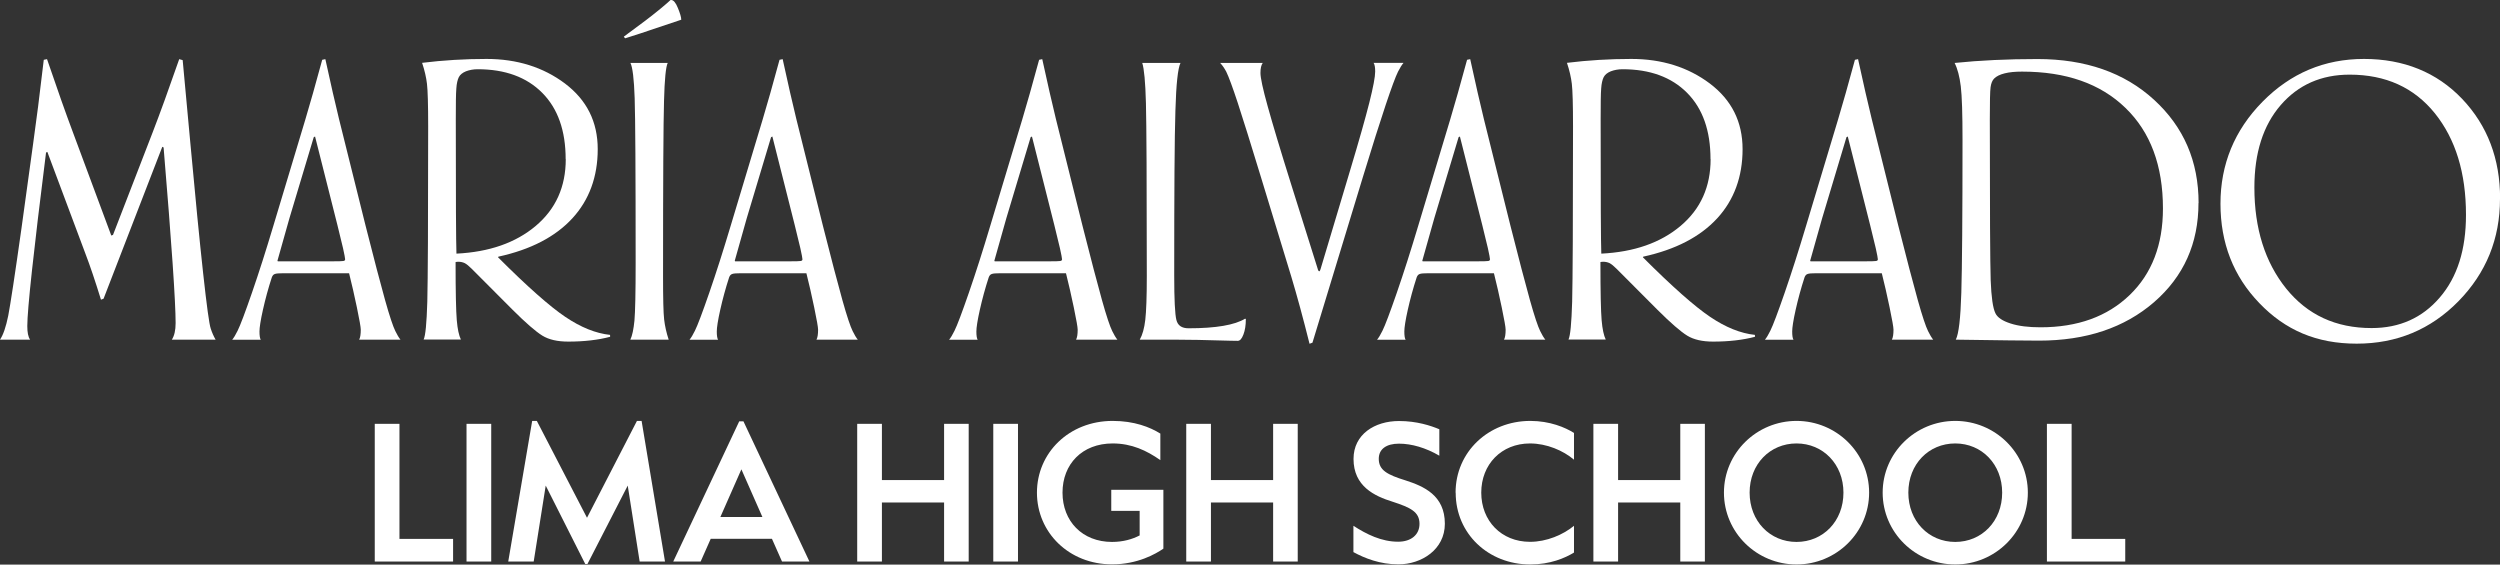
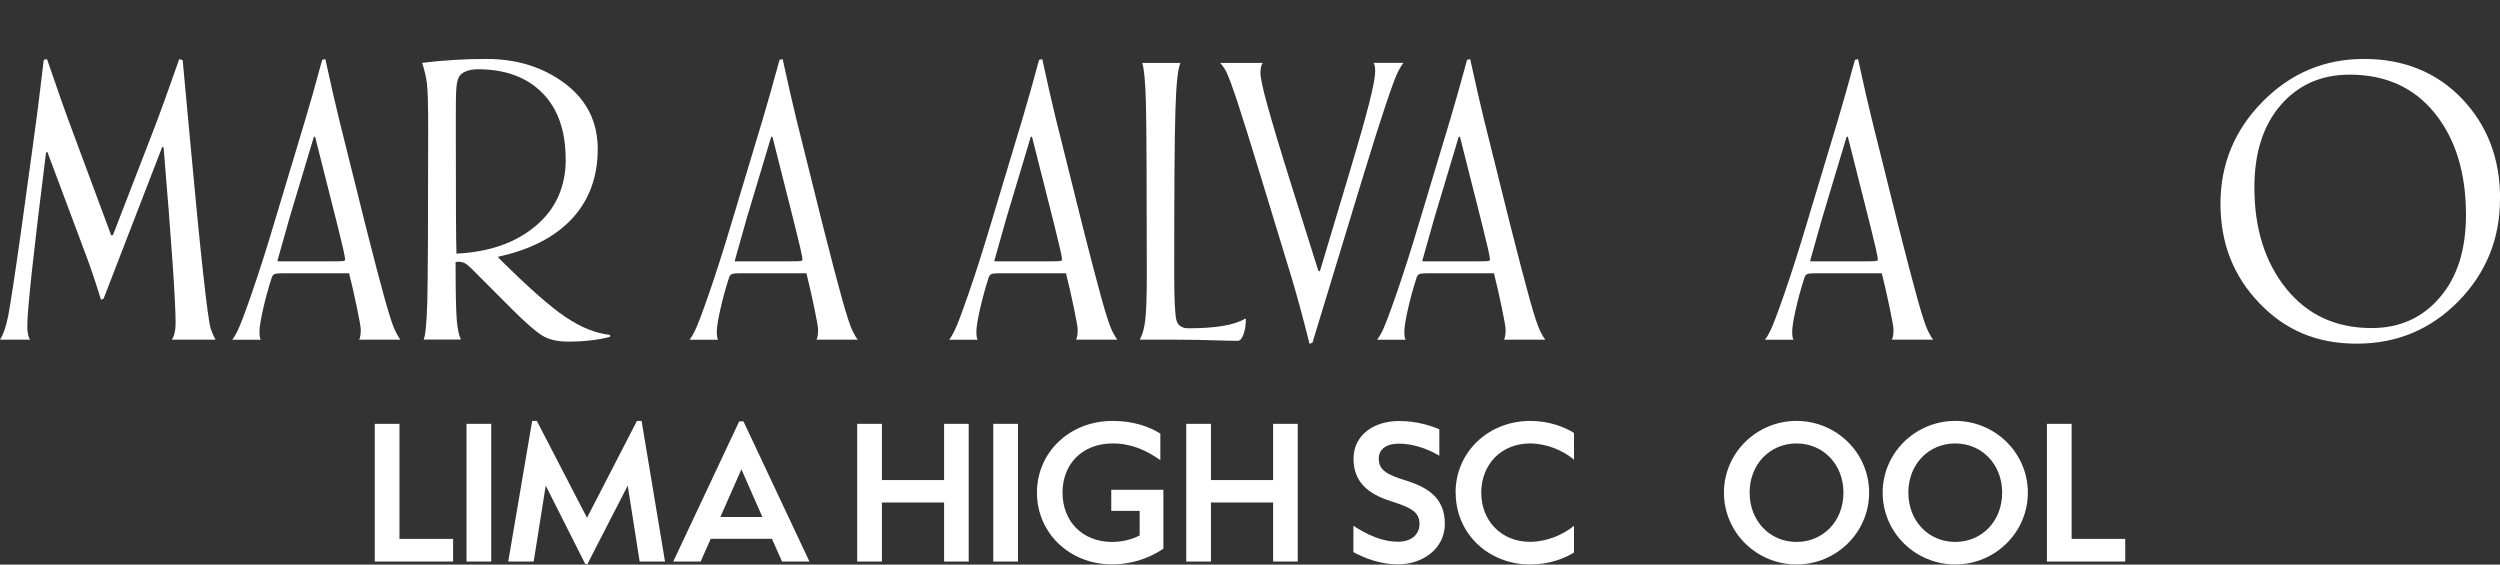
<svg xmlns="http://www.w3.org/2000/svg" id="Capa_1" data-name="Capa 1" viewBox="0 0 230.75 52.11">
  <rect x="0" y="0" width="230.75" height="52.11" fill="#333333" stroke="none" />
  <defs>
    <style> .cls-1 { fill: #fff; } </style>
  </defs>
  <g>
    <path class="cls-1" d="M19.88,31.35h-4.02c.23-.35.35-.86.35-1.53,0-1.95-.37-7.35-1.11-16.21l-.12-.06-5.42,14.02-.24.09c-.53-1.72-1.01-3.14-1.44-4.26l-3.51-9.38-.12.06c-1.15,9.15-1.73,14.49-1.73,16.01,0,.59.08,1.01.26,1.26H0c.3-.44.55-1.18.76-2.21.2-1.04.61-3.72,1.22-8.05l1.07-7.77c.29-2.03.62-4.63.99-7.8l.3-.06c.94,2.76,1.74,5.02,2.4,6.78l3.53,9.5.16-.06,3.65-9.44c.68-1.76,1.5-4.02,2.46-6.78l.32.09.71,7.68c.46,5,.85,9,1.18,12,.33,3,.56,4.7.7,5.1.12.37.27.71.45,1.02" />
    <path class="cls-1" d="M36.95,31.35h-3.8c.1-.18.15-.49.15-.92,0-.22-.12-.91-.36-2.06-.24-1.15-.48-2.2-.72-3.15h-6.02c-.43,0-.71.02-.83.07-.13.04-.22.15-.28.31-.33,1.01-.6,2.01-.82,2.99-.22.98-.32,1.65-.32,2,0,.39.04.65.12.77h-2.64c.15-.18.32-.46.5-.83.25-.5.69-1.67,1.33-3.52.64-1.85,1.29-3.89,1.96-6.13l2.96-9.84c.43-1.43.95-3.27,1.56-5.52l.29-.06c.49,2.25.91,4.09,1.26,5.52l2.45,9.84c.78,3.08,1.38,5.37,1.8,6.87.42,1.5.74,2.45.95,2.87.16.33.32.6.48.8M31.86,23.96c0-.11-.07-.46-.2-1.06-.14-.6-.31-1.31-.52-2.14l-2.06-8.16-.12.06-2.25,7.5c-.28.98-.65,2.28-1.1,3.9l.03.06h5.01c.58,0,.93-.01,1.04-.03.11-.02.16-.06.16-.14" />
    <path class="cls-1" d="M56.34,31.08c-1.13.3-2.43.45-3.89.45-.99,0-1.79-.18-2.39-.55s-1.53-1.17-2.78-2.42l-3.74-3.75c-.26-.26-.47-.43-.64-.52-.17-.08-.36-.13-.59-.13-.09,0-.18.01-.26.03,0,2.75.04,4.54.11,5.36.07.83.2,1.42.38,1.79h-3.44c.17-.34.28-1.5.34-3.49.05-1.99.08-7.38.08-16.18,0-2.02-.04-3.33-.11-3.93-.07-.6-.22-1.25-.45-1.94,1.95-.24,3.93-.36,5.94-.36,2.82,0,5.24.76,7.25,2.27,2.01,1.52,3.02,3.53,3.02,6.06s-.78,4.69-2.35,6.39c-1.57,1.7-3.84,2.88-6.82,3.53l-.03.06c2.7,2.7,4.77,4.53,6.21,5.5,1.44.97,2.81,1.52,4.13,1.66v.16ZM52.21,14.69c0-2.63-.72-4.67-2.16-6.12-1.44-1.45-3.43-2.18-5.96-2.18-.4,0-.76.07-1.08.19-.32.13-.54.31-.66.54-.12.24-.2.59-.23,1.04-.04.46-.05,1.42-.05,2.89,0,7.23.02,11.35.06,12.36,3.03-.15,5.47-1,7.32-2.56,1.85-1.56,2.77-3.61,2.77-6.17" />
-     <path class="cls-1" d="M62.88,1.82c-3.38,1.14-5.1,1.71-5.16,1.71-.04,0-.08-.05-.14-.15l1.98-1.47c.46-.35.92-.71,1.37-1.08.45-.37.77-.65.96-.83h.06c.21,0,.42.24.62.74.2.49.31.85.31,1.08M61.71,31.35h-3.53c.18-.37.3-.96.38-1.76.07-.81.11-2.58.11-5.34,0-8.36-.03-13.43-.09-15.19-.06-1.77-.19-2.85-.39-3.25h3.44c-.17.34-.29,1.5-.34,3.49-.06,1.99-.09,7.38-.09,16.18,0,2.06.03,3.39.1,4s.21,1.23.42,1.87" />
    <path class="cls-1" d="M79.16,31.35h-3.8c.1-.18.15-.49.15-.92,0-.22-.12-.91-.36-2.06-.24-1.15-.48-2.2-.72-3.15h-6.02c-.43,0-.71.02-.83.07-.13.04-.22.15-.28.31-.33,1.01-.6,2.01-.82,2.99-.22.98-.32,1.65-.32,2,0,.39.04.65.12.77h-2.64c.15-.18.32-.46.5-.83.25-.5.69-1.67,1.33-3.52.64-1.85,1.29-3.89,1.96-6.13l2.96-9.84c.43-1.43.95-3.27,1.56-5.52l.29-.06c.49,2.25.91,4.09,1.26,5.52l2.45,9.84c.78,3.08,1.38,5.37,1.8,6.87.42,1.5.74,2.45.95,2.87.16.33.32.6.48.8M74.07,23.96c0-.11-.07-.46-.2-1.06-.14-.6-.31-1.31-.52-2.14l-2.06-8.16-.12.06-2.25,7.5c-.28.98-.65,2.28-1.1,3.9l.03.06h5.01c.58,0,.93-.01,1.04-.03.11-.02.16-.06.16-.14" />
    <path class="cls-1" d="M103.12,31.35h-3.8c.1-.18.15-.49.15-.92,0-.22-.12-.91-.36-2.06-.24-1.15-.48-2.2-.72-3.15h-6.02c-.43,0-.71.02-.83.07-.13.04-.22.15-.28.31-.33,1.01-.6,2.01-.82,2.99-.22.98-.32,1.65-.32,2,0,.39.04.65.12.77h-2.64c.15-.18.32-.46.5-.83.25-.5.69-1.67,1.33-3.52.64-1.85,1.29-3.89,1.96-6.13l2.96-9.84c.43-1.43.95-3.27,1.56-5.52l.29-.06c.49,2.25.91,4.09,1.26,5.52l2.45,9.84c.78,3.08,1.38,5.37,1.8,6.87.42,1.5.74,2.45.95,2.87.16.33.32.6.48.8M98.03,23.96c0-.11-.07-.46-.2-1.06-.14-.6-.31-1.31-.52-2.14l-2.06-8.16-.12.06-2.25,7.5c-.28.98-.65,2.28-1.1,3.9l.03.06h5.01c.58,0,.93-.01,1.04-.03.11-.02.16-.06.16-.14" />
    <path class="cls-1" d="M114.99,29.47c0,.54-.07,1.01-.22,1.4-.15.4-.32.59-.53.59-.04,0-.26,0-.65-.01-2.27-.07-4-.1-5.19-.1h-3.2c.25-.44.42-1.05.51-1.83.09-.78.14-2.13.14-4.04,0-8.67-.03-13.99-.08-15.95-.05-1.96-.17-3.2-.34-3.72h3.53c-.24.48-.4,1.95-.47,4.4-.08,2.45-.11,7.52-.11,15.22,0,2.22.07,3.59.2,4.1.13.52.5.77,1.13.77,2.52,0,4.26-.3,5.22-.89l.08.06Z" />
    <path class="cls-1" d="M129.54,5.81c-.14.16-.31.43-.5.8-.23.46-.61,1.49-1.15,3.1-.54,1.61-1.23,3.8-2.08,6.58l-4.67,15.34-.27.1c-.6-2.4-1.16-4.45-1.67-6.15l-2.79-9.15c-.96-3.15-1.68-5.46-2.16-6.92-.48-1.46-.84-2.43-1.07-2.9-.17-.32-.36-.59-.56-.8h3.93c-.14.19-.21.5-.21.93s.22,1.47.67,3.08c.45,1.62,1.16,4,2.15,7.15l2.46,7.83c.04.16.09.24.15.24.04,0,.08-.07.12-.21l2.73-9.12c.82-2.73,1.41-4.81,1.77-6.24.36-1.43.54-2.39.54-2.87,0-.39-.05-.66-.15-.8h2.73Z" />
    <path class="cls-1" d="M142.62,31.35h-3.8c.1-.18.15-.49.15-.92,0-.22-.12-.91-.36-2.06-.24-1.15-.48-2.2-.72-3.15h-6.02c-.43,0-.71.02-.83.07-.13.04-.22.15-.28.31-.33,1.01-.6,2.01-.82,2.99-.22.98-.32,1.65-.32,2,0,.39.04.65.12.77h-2.64c.15-.18.32-.46.5-.83.25-.5.69-1.67,1.33-3.52.64-1.85,1.29-3.89,1.96-6.13l2.96-9.84c.43-1.43.95-3.27,1.56-5.52l.29-.06c.49,2.25.91,4.09,1.26,5.52l2.45,9.84c.78,3.08,1.38,5.37,1.8,6.87.42,1.5.74,2.45.95,2.87.16.33.32.6.48.8M137.53,23.96c0-.11-.07-.46-.2-1.06-.14-.6-.31-1.31-.52-2.14l-2.06-8.16-.12.06-2.25,7.5c-.28.98-.65,2.28-1.1,3.9l.03.06h5.01c.58,0,.93-.01,1.04-.03.11-.02.16-.06.16-.14" />
-     <path class="cls-1" d="M162.01,31.08c-1.13.3-2.43.45-3.89.45-.99,0-1.79-.18-2.39-.55s-1.53-1.17-2.78-2.42l-3.74-3.75c-.26-.26-.47-.43-.64-.52-.17-.08-.36-.13-.59-.13-.09,0-.18.01-.26.03,0,2.75.04,4.54.11,5.36.07.83.2,1.42.38,1.79h-3.44c.17-.34.28-1.5.34-3.49.05-1.99.08-7.38.08-16.18,0-2.02-.04-3.33-.11-3.93-.07-.6-.22-1.25-.45-1.94,1.95-.24,3.93-.36,5.94-.36,2.82,0,5.24.76,7.25,2.27,2.01,1.52,3.02,3.53,3.02,6.06s-.78,4.69-2.35,6.39c-1.57,1.7-3.84,2.88-6.82,3.53l-.03.06c2.7,2.7,4.77,4.53,6.21,5.5,1.44.97,2.81,1.52,4.13,1.66v.16ZM157.88,14.69c0-2.63-.72-4.67-2.16-6.12-1.44-1.45-3.43-2.18-5.96-2.18-.4,0-.76.07-1.08.19-.32.13-.54.31-.66.54-.12.24-.2.59-.23,1.04-.04.46-.05,1.42-.05,2.89,0,7.23.02,11.35.06,12.36,3.03-.15,5.47-1,7.32-2.56,1.85-1.56,2.77-3.61,2.77-6.17" />
    <path class="cls-1" d="M178.42,31.35h-3.8c.1-.18.15-.49.15-.92,0-.22-.12-.91-.36-2.06-.24-1.15-.48-2.2-.72-3.15h-6.02c-.43,0-.71.02-.83.07-.13.04-.22.15-.28.31-.33,1.01-.6,2.01-.82,2.99-.22.98-.32,1.65-.32,2,0,.39.04.65.12.77h-2.64c.15-.18.32-.46.5-.83.25-.5.69-1.67,1.33-3.52.64-1.85,1.29-3.89,1.96-6.13l2.96-9.84c.43-1.43.95-3.27,1.56-5.52l.29-.06c.49,2.25.91,4.09,1.26,5.52l2.45,9.84c.78,3.08,1.38,5.37,1.8,6.87.42,1.5.74,2.45.95,2.87.16.33.32.6.48.8M173.33,23.96c0-.11-.07-.46-.2-1.06-.14-.6-.31-1.31-.52-2.14l-2.06-8.16-.12.06-2.25,7.5c-.28.98-.65,2.28-1.1,3.9l.03.06h5.01c.58,0,.93-.01,1.04-.03.11-.02.16-.06.16-.14" />
-     <path class="cls-1" d="M202.92,18.74c0,3.73-1.37,6.78-4.1,9.15-2.74,2.37-6.28,3.55-10.62,3.55-1.12,0-3.68-.03-7.68-.09.27-.52.44-1.96.51-4.33.07-2.37.11-7.07.11-14.11,0-2.38-.05-4.03-.16-4.94-.11-.91-.3-1.63-.57-2.16,2.34-.24,4.89-.36,7.65-.36,4.43,0,8.02,1.25,10.76,3.76,2.74,2.51,4.11,5.68,4.11,9.54M199.64,19.24c0-3.95-1.15-7.05-3.46-9.28-2.31-2.24-5.48-3.35-9.54-3.35-.64,0-1.18.05-1.61.16-.44.11-.76.27-.97.48-.17.17-.28.44-.33.8-.05.37-.07,1.37-.07,3.01,0,8.32.03,13.26.08,14.81.06,1.55.2,2.57.44,3.05.19.39.65.7,1.4.94.74.24,1.66.35,2.76.35,3.42,0,6.16-.99,8.22-2.97,2.06-1.98,3.08-4.65,3.08-8" />
    <path class="cls-1" d="M230.75,18.35c0,3.69-1.28,6.84-3.83,9.45-2.56,2.61-5.69,3.92-9.4,3.92s-6.59-1.25-8.98-3.74c-2.4-2.49-3.59-5.55-3.59-9.18s1.29-6.78,3.88-9.41c2.59-2.63,5.71-3.95,9.37-3.95s6.71,1.23,9.05,3.68c2.34,2.46,3.51,5.53,3.51,9.22M227.61,19.82c0-3.86-.96-6.98-2.87-9.36-1.92-2.38-4.54-3.57-7.87-3.57-2.62,0-4.74.94-6.36,2.81-1.62,1.87-2.43,4.41-2.43,7.61,0,3.78.98,6.89,2.93,9.32,1.96,2.43,4.58,3.65,7.89,3.65,2.58,0,4.68-.94,6.29-2.82,1.62-1.88,2.42-4.42,2.42-7.62" />
  </g>
  <g>
    <polygon class="cls-1" points="34.59 51.83 34.59 39.12 36.87 39.12 36.87 49.74 41.82 49.74 41.82 51.83 34.59 51.83" />
    <rect class="cls-1" x="43.06" y="39.12" width="2.28" height="12.71" />
    <polygon class="cls-1" points="46.91 51.83 49.12 38.85 49.55 38.85 54.18 47.79 58.79 38.85 59.22 38.85 61.38 51.83 59.04 51.83 57.94 44.82 54.22 52.06 54.02 52.06 50.37 44.82 49.26 51.83 46.91 51.83" />
    <path class="cls-1" d="M72.18,51.83l-.93-2.1h-5.65l-.93,2.1h-2.53l6.09-12.94h.39l6.09,12.94h-2.55ZM66.48,47.72h3.89l-1.94-4.4-1.94,4.4Z" />
    <polygon class="cls-1" points="79.12 51.83 79.12 39.12 81.4 39.12 81.4 44.31 87.14 44.31 87.14 39.12 89.41 39.12 89.41 51.83 87.14 51.83 87.14 46.38 81.4 46.38 81.4 51.83 79.12 51.83" />
    <rect class="cls-1" x="91.68" y="39.12" width="2.28" height="12.71" />
    <path class="cls-1" d="M95.71,45.47c0-3.67,2.96-6.62,6.99-6.62,1.99,0,3.44.57,4.4,1.17v2.45c-1.27-.89-2.65-1.54-4.4-1.54-2.82,0-4.63,1.91-4.63,4.54s1.82,4.55,4.57,4.55c1.03,0,1.87-.25,2.55-.6v-2.27h-2.62v-1.94h4.81v5.43c-.71.49-2.38,1.45-4.74,1.45-3.96,0-6.93-2.93-6.93-6.62" />
    <polygon class="cls-1" points="109.49 51.83 109.49 39.12 111.77 39.12 111.77 44.31 117.51 44.31 117.51 39.12 119.78 39.12 119.78 51.83 117.51 51.83 117.51 46.38 111.77 46.38 111.77 51.83 109.49 51.83" />
    <path class="cls-1" d="M124.92,50.95v-2.42c1.22.79,2.59,1.47,4.13,1.47,1.2,0,1.97-.65,1.97-1.65,0-1.1-.82-1.5-2.48-2.04-1.68-.52-3.61-1.43-3.61-3.95,0-2.28,1.96-3.5,4.2-3.5,1.65,0,2.93.43,3.72.76v2.44c-1.25-.73-2.56-1.11-3.72-1.11s-1.87.49-1.87,1.4c0,1.05.79,1.47,2.47,1.99,1.67.54,3.63,1.37,3.63,4,0,2.39-2.16,3.75-4.29,3.75-1.71,0-3.12-.57-4.15-1.13" />
    <path class="cls-1" d="M134.35,45.47c0-3.76,3.04-6.62,6.9-6.62,1.8,0,3.22.6,4.03,1.11v2.47c-1-.85-2.53-1.5-4.06-1.5-2.65,0-4.5,1.94-4.5,4.54s1.85,4.54,4.5,4.54c1.54,0,3.05-.65,4.06-1.48v2.47c-.83.51-2.21,1.1-4.04,1.1-3.86,0-6.88-2.84-6.88-6.62" />
-     <polygon class="cls-1" points="147.07 51.83 147.07 39.12 149.35 39.12 149.35 44.31 155.09 44.31 155.09 39.12 157.36 39.12 157.36 51.83 155.09 51.83 155.09 46.38 149.35 46.38 149.35 51.83 147.07 51.83" />
    <path class="cls-1" d="M159.12,45.47c0-3.67,3.02-6.62,6.7-6.62s6.7,2.95,6.7,6.62-3.02,6.63-6.7,6.63-6.7-2.95-6.7-6.63M170.15,45.47c0-2.62-1.88-4.54-4.33-4.54s-4.33,1.91-4.33,4.54,1.88,4.55,4.33,4.55,4.33-1.91,4.33-4.55" />
    <path class="cls-1" d="M173.77,45.47c0-3.67,3.02-6.62,6.7-6.62s6.7,2.95,6.7,6.62-3.02,6.63-6.7,6.63-6.7-2.95-6.7-6.63M184.8,45.47c0-2.62-1.88-4.54-4.33-4.54s-4.33,1.91-4.33,4.54,1.88,4.55,4.33,4.55,4.33-1.91,4.33-4.55" />
    <polygon class="cls-1" points="188.93 51.83 188.93 39.12 191.21 39.12 191.21 49.74 196.16 49.74 196.16 51.83 188.93 51.83" />
  </g>
</svg>